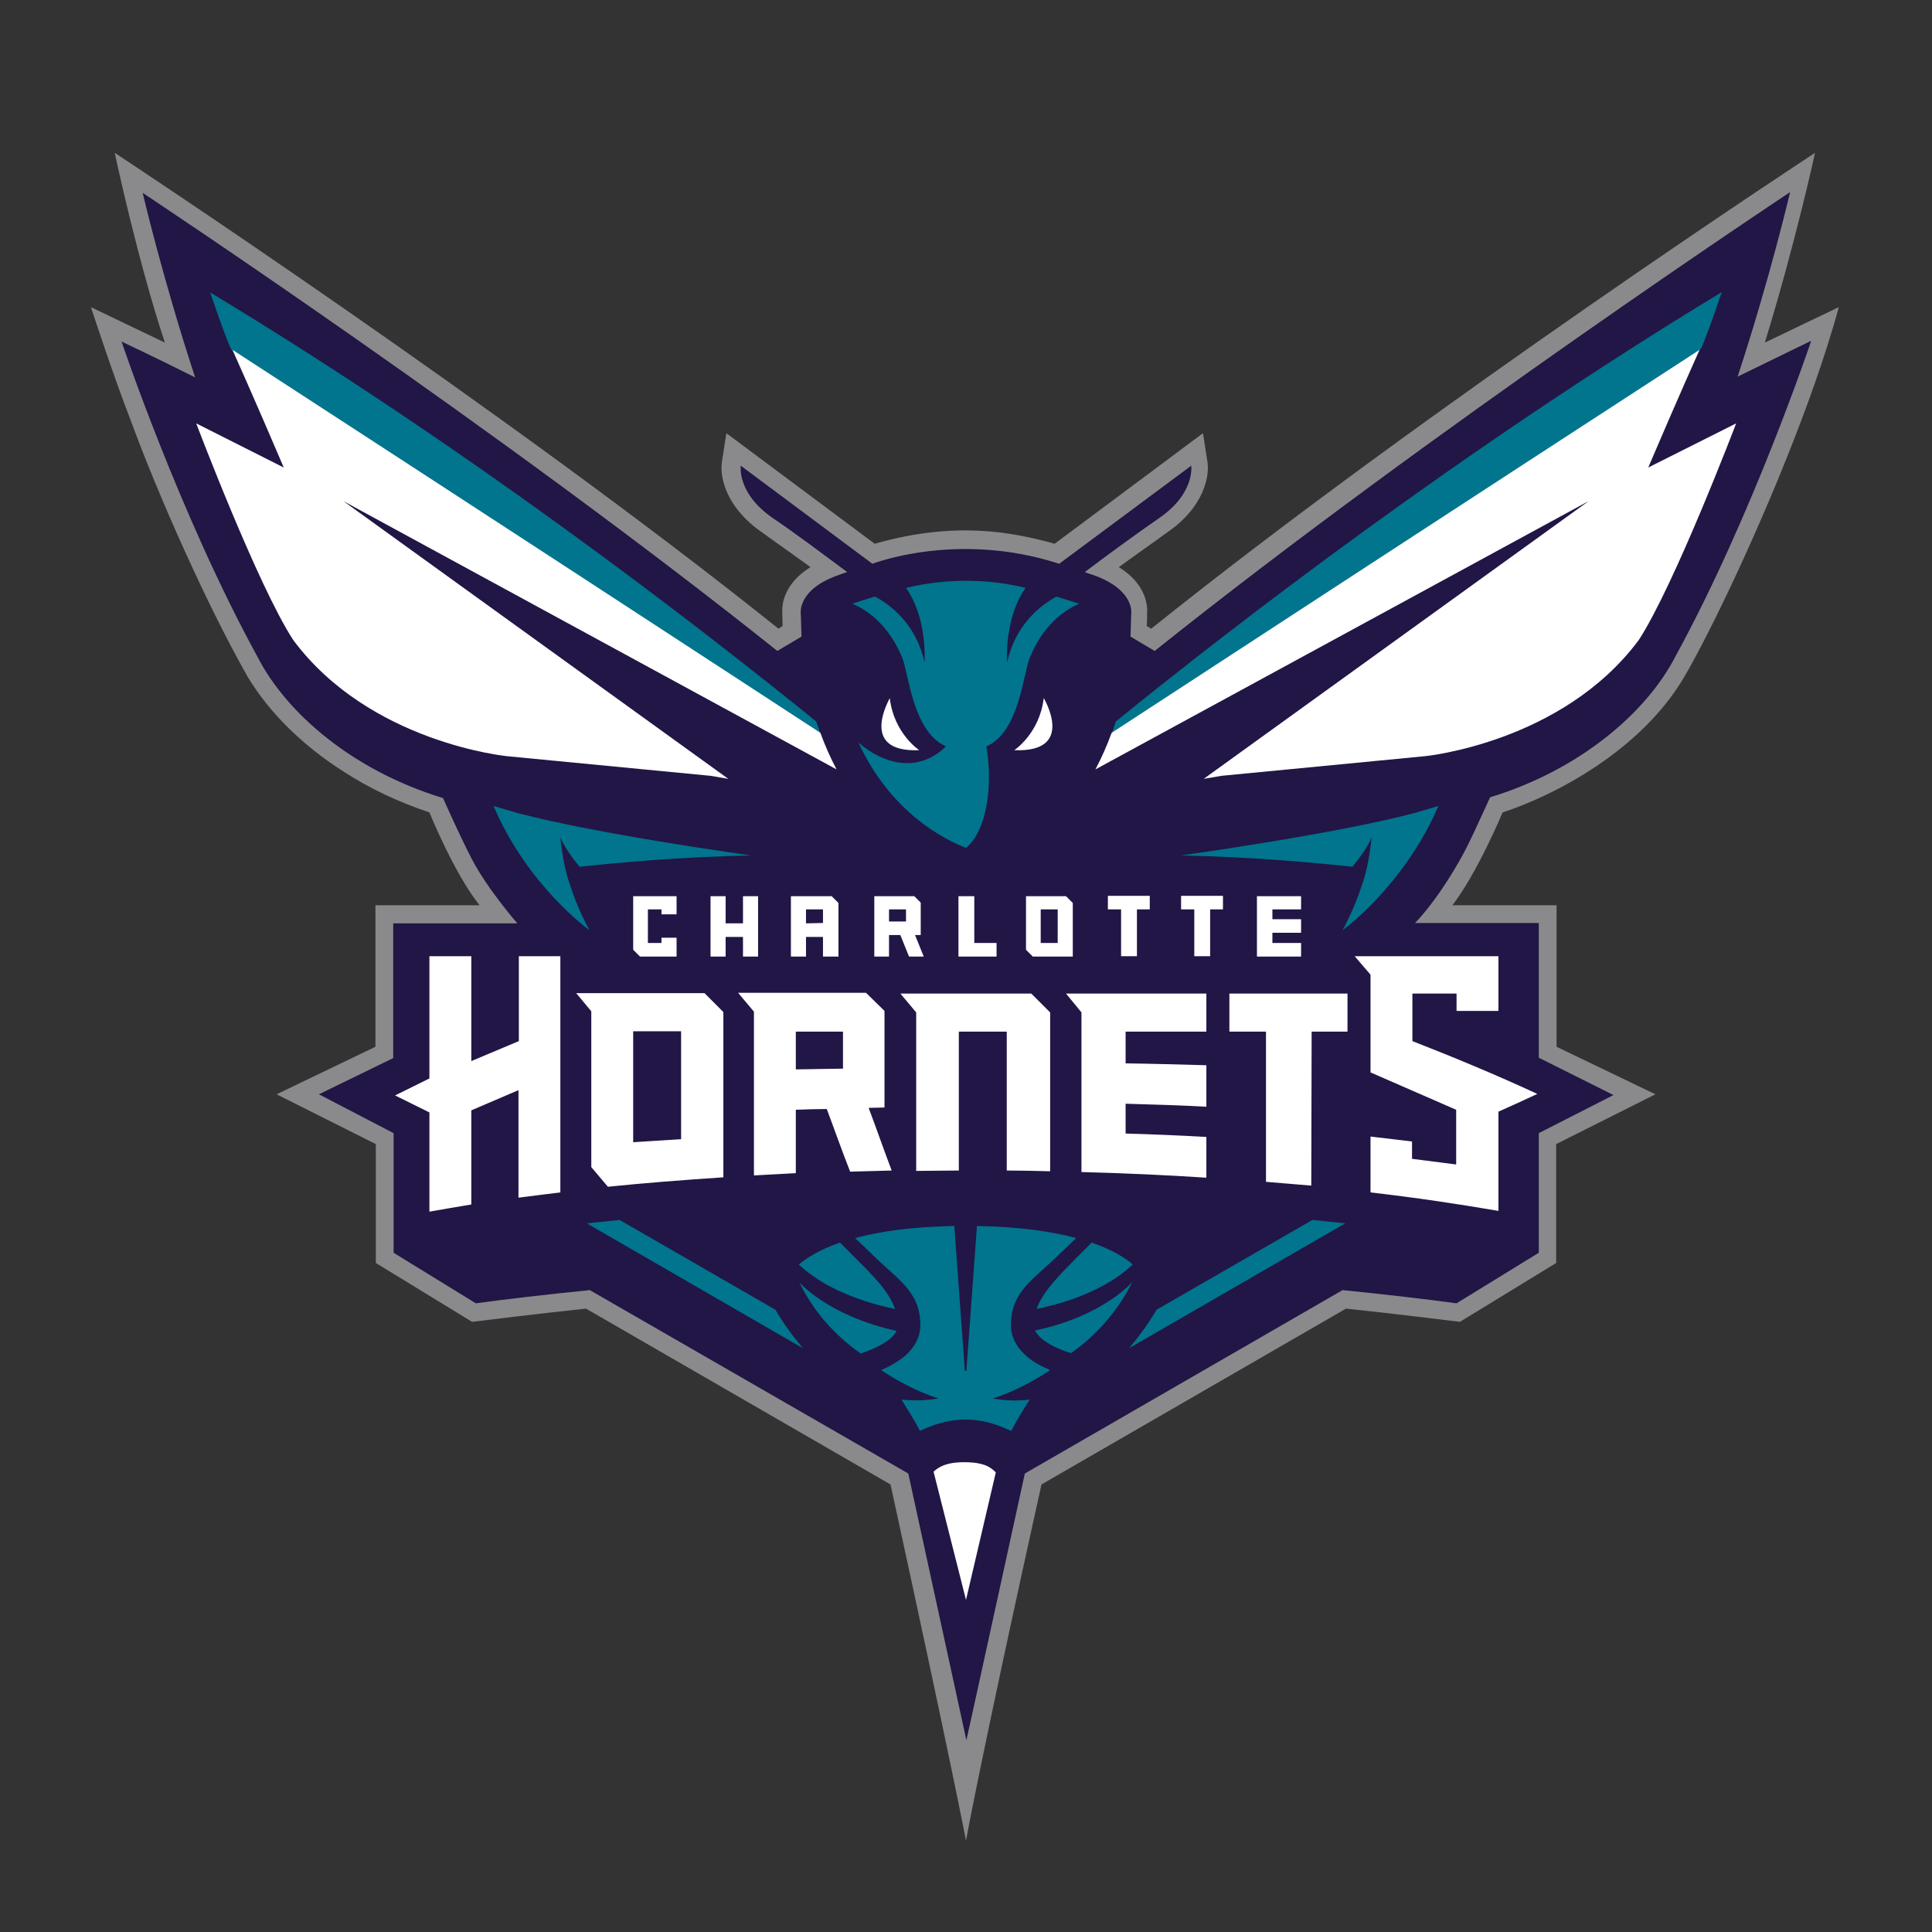
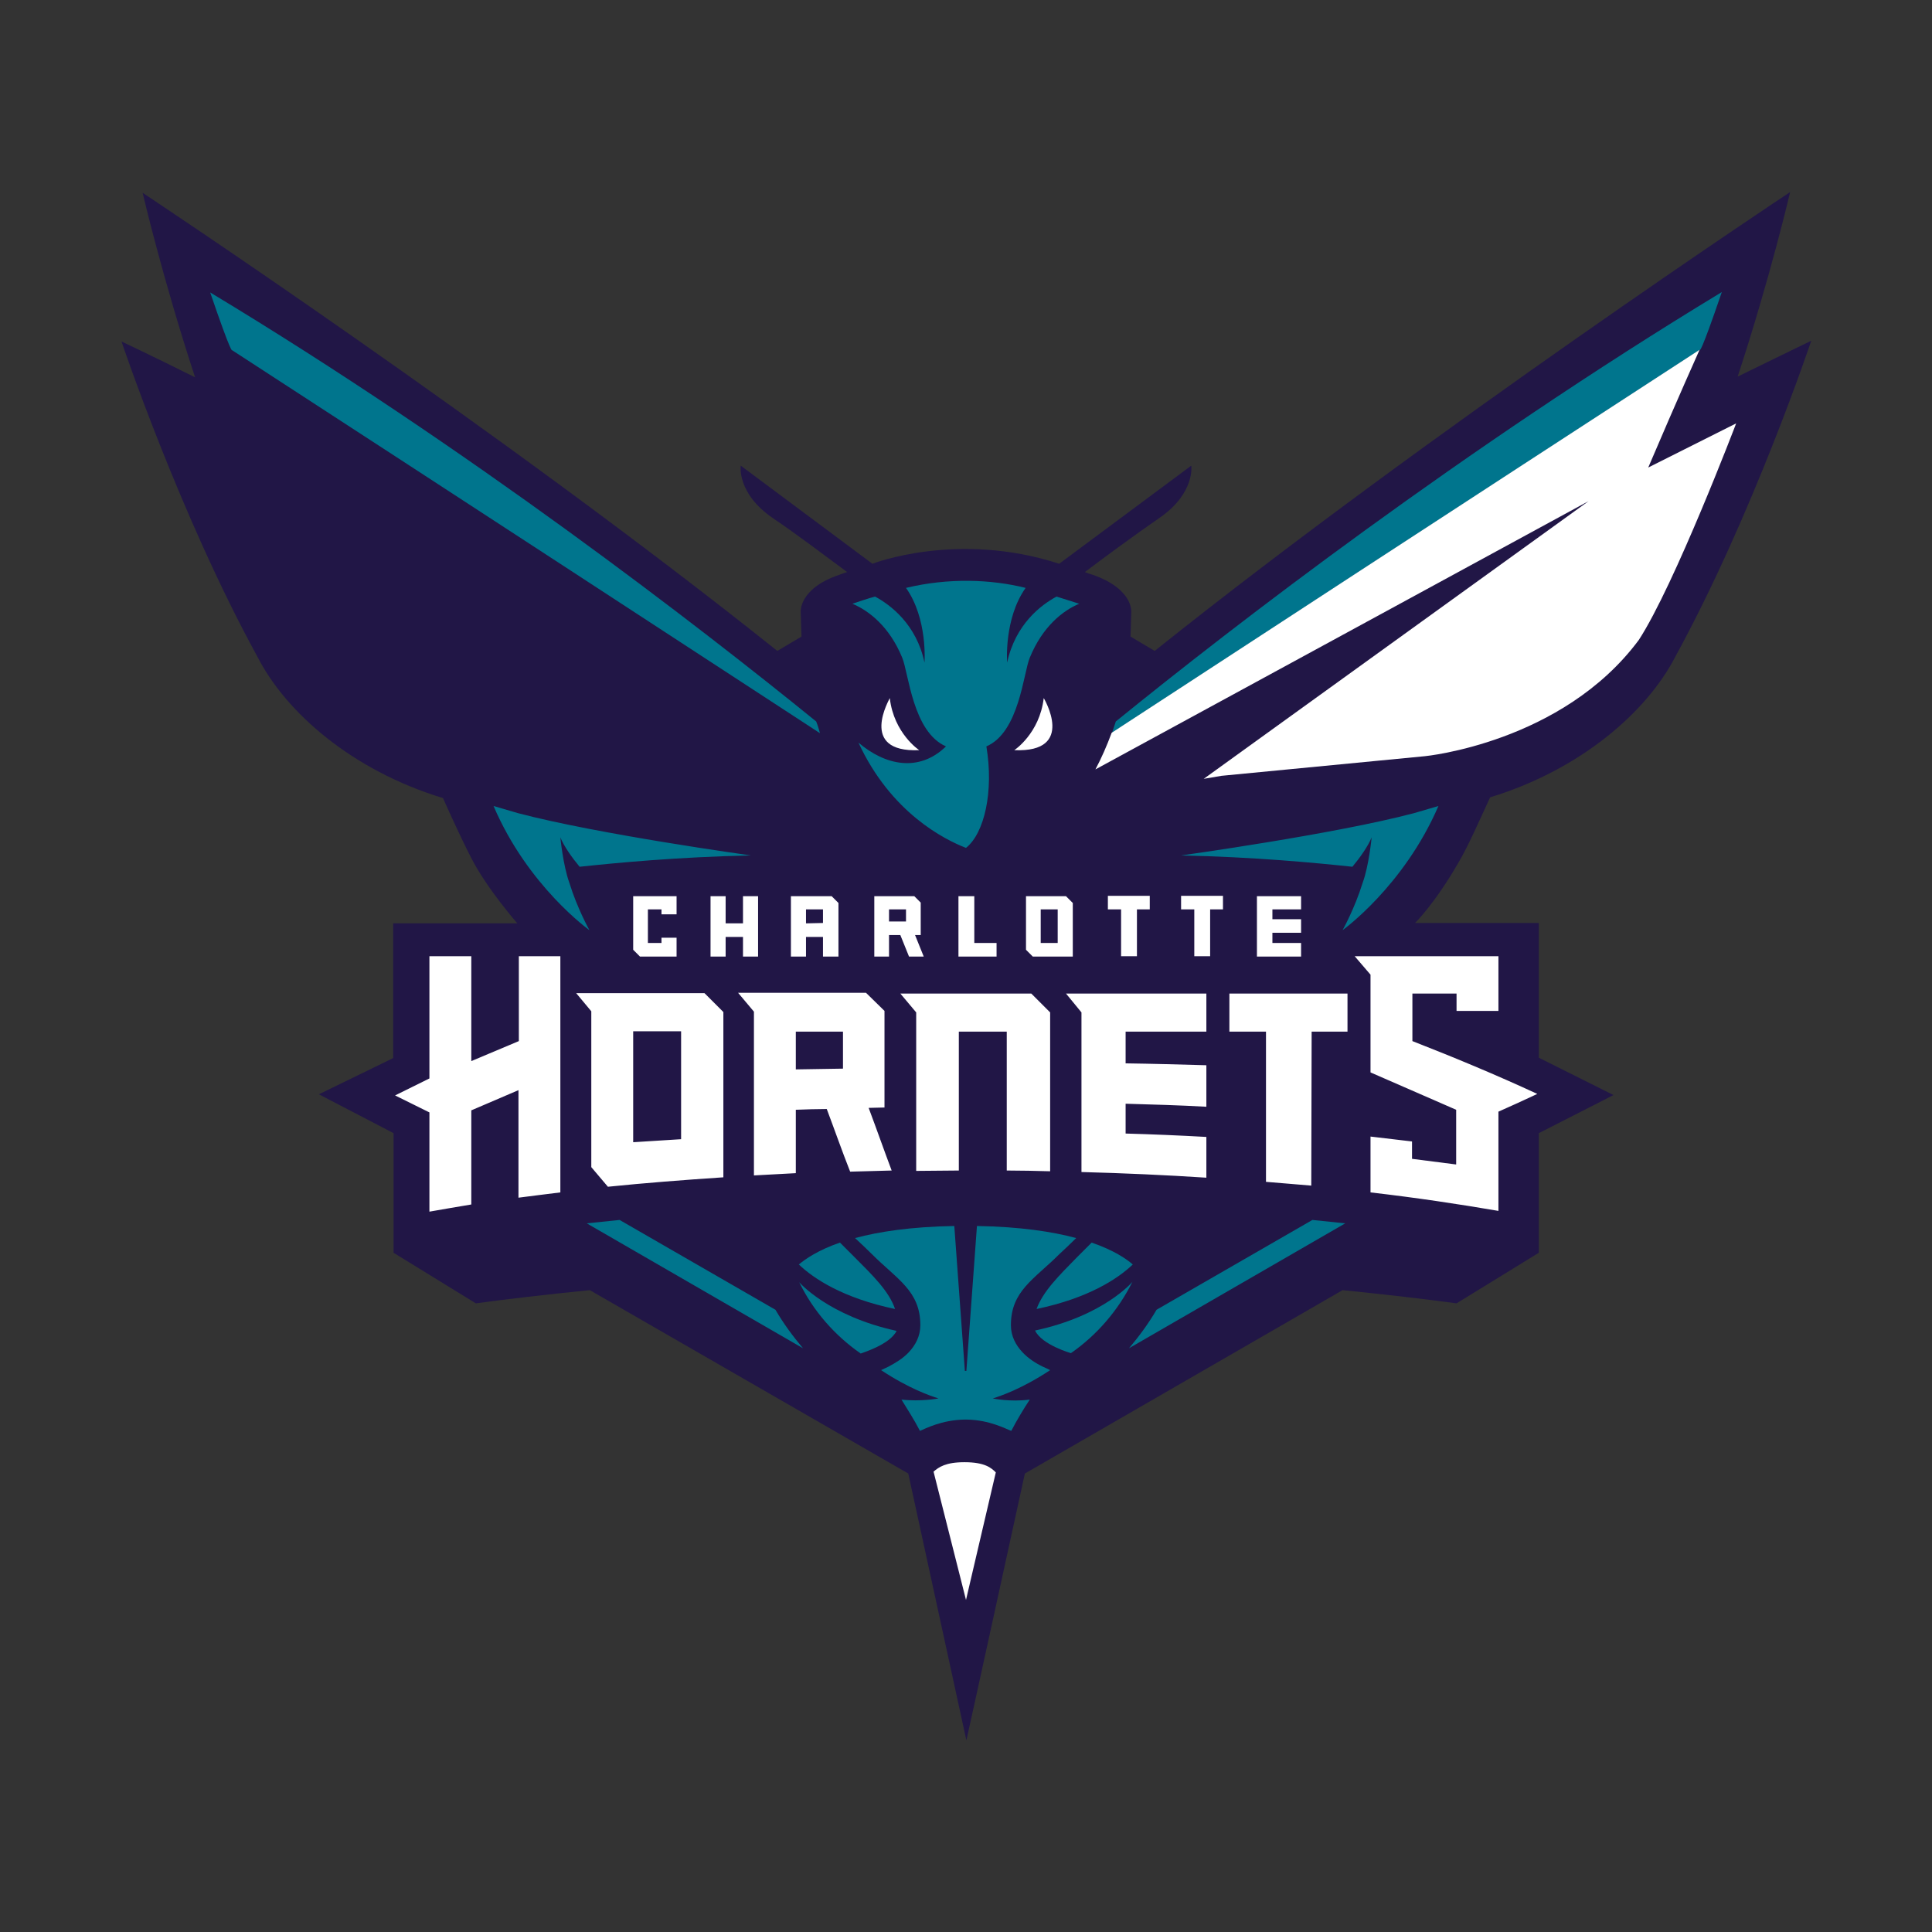
<svg xmlns="http://www.w3.org/2000/svg" id="Layer_1" viewBox="0 0 512 512">
  <rect x="0" y="0" width="512" height="512" fill="#333333" stroke="none" />
  <style>.st0{fill:#fff;fill-opacity:0}.st1{fill:#211646}.st2{fill:#00758d}.st3{fill:#fff}.st4{fill:#8a8a8d}</style>
  <path class="st0" d="M0 0h512v512H0z" id="white_block" />
  <g id="Logos">
    <path class="st1" d="M137.1 244.7h-32.9v35.7L84.5 290l19.8 10.3V332l21.8 13.4c8-1.1 18.3-2.3 30.2-3.5l84.4 48.6 15.4 70.7c.1-.2 15.5-70.7 15.5-70.7l84.2-48.6c11.9 1.2 22.1 2.4 30.2 3.5l21.8-13.4v-31.7l19.8-10.1-19.8-9.9v-35.7H375s5.1-4.9 11.5-16c2.7-4.6 5.2-10.4 8.4-17.3 23.9-7.3 41.6-22.6 49.2-37.5 20.5-37.5 35.9-83.5 35.9-83.5s-8.9 4.3-19.5 9.5c8.7-26.5 13.9-48.9 13.9-48.9S379.6 113.7 306 172.5l-6.4-3.8c0-.6.2-6 .2-6.4 0 0 .7-6.2-10.3-10-.7-.2-1.3-.4-2-.7 5.3-4 13.6-10.1 19.7-14.3 9.6-6.6 8.5-13.9 8.5-13.9l-35 26c-27-8.8-49.5 0-49.5 0l-34.9-26s-1.1 7.3 8.5 13.9c6.1 4.1 14.3 10.3 19.7 14.3-.6.2-1.3.4-2 .7-11 3.7-10.3 10-10.3 10 0 .4.2 5.8.2 6.4l-6.4 3.8C132.4 113.7 37.8 51.1 37.8 51.1S43 73.5 51.7 100c-11.4-5.7-19.5-9.5-19.5-9.5s15.4 45.9 36 83.5c7.6 14.9 25.2 30.2 49.2 37.5 0 0 4.1 9.3 7.5 15.9 4.2 8.2 12.2 17.3 12.2 17.3z" />
    <path class="st2" d="M295.7 191.2c-.3 1-.7 2-1 3 33.1-21.6 91-59.4 155.8-101.5 0 0 .1 1.4 5.8-15.3-68.5 41.5-129.2 88.3-160.6 113.8zM216.3 191.2c-31.4-25.5-92.1-72.4-160.6-113.7 5.7 16.7 5.8 15.3 5.8 15.3 64.8 42.1 122.7 79.9 155.8 101.5-.3-1.1-.6-2.1-1-3.1zM256 224.7c-5.7-2.2-19.9-9.3-28.5-27.9 7 6 16 8 23.2 1-8.8-3.8-9.9-19.4-11.6-23.5-3.4-8.3-8.9-12.5-13.2-14.3 2.1-.7 4.1-1.4 6-1.9 4.1 2.2 11 7.4 13.1 17.5 0 0 .9-11.6-4.9-19.8 11.2-2.7 22.5-2.3 31.7 0-5.8 8.2-4.9 19.8-4.9 19.8 2.2-10.2 9-15.3 13.1-17.5 1.9.6 3.8 1.2 6 1.9-4.3 1.8-9.7 6-13.1 14.3-1.7 4.1-2.8 19.8-11.5 23.5 2 11.9-.5 23-5.4 26.9zm-99.8 21.8s-16.3-11.6-25.4-32.9l6.5 1.9c21.2 5.6 61.7 11.2 61.7 11.2-19.5.4-36 2-45.4 3-2-2.4-4.2-5.5-5.1-7.8 0 0 .7 7.4 2.4 12.1 2.1 6.8 5.3 12.5 5.3 12.5zM361.1 234c1.7-4.6 2.4-12.1 2.4-12.1-.9 2.3-3.1 5.4-5.1 7.8-9.4-1-25.9-2.6-45.4-3 0 0 40.5-5.6 61.7-11.2l6.5-1.9c-9.2 21.3-25.4 32.9-25.4 32.9s3.2-5.7 5.3-12.5zM205.5 347.1l-41.3-23.8c-3 .3-5.9.6-8.7.9l57.3 33.1c-2.7-3.2-5.2-6.6-7.3-10.2zM306.5 347.1l41.3-23.8c3 .3 5.9.6 8.7.9l-57.3 33.1c2.7-3.2 5.2-6.6 7.3-10.2zM237.6 352.7c-18.2-4-25.8-12.9-25.8-12.9 3.7 7.6 9.4 14.1 16.3 18.9.1-.1 7.7-2.3 9.5-6zM226.5 333.2l-3.9-3.9c-5.8 2-9.1 4.3-10.9 5.8 4 3.8 11.7 8.9 25.5 11.8-1.6-4.7-5.9-8.9-10.7-13.7z" />
    <path class="st2" d="M255.6 376.2c-6 .1-10.4 2.4-11.8 3-1.5-2.9-3.3-5.7-4.9-8.3 5.2.6 9.8-.3 9.8-.3-2.2-.7-7.8-2.6-15.2-7.5.6-.3 1.3-.6 1.9-.9 1.9-1 3.9-2.2 5.4-3.8 1.8-1.9 3.1-4.3 3.1-7.2 0-9.1-6.1-12.1-12.9-18.9-1.4-1.4-2.9-2.8-4.4-4.2 6.3-1.7 14.8-3 26.3-3.2l2.8 38.4h.4l2.8-38.4c11.5.2 20 1.5 26.3 3.2-1.5 1.5-3 2.9-4.4 4.2-6.8 6.8-12.9 9.8-12.9 18.9 0 2.9 1.3 5.3 3.1 7.2 1.5 1.6 3.5 2.9 5.4 3.8.7.3 1.3.6 1.9.9-7.4 4.9-13 6.8-15.2 7.5 0 0 4.6 1 9.8.3-1.7 2.6-3.4 5.4-4.9 8.3-1.4-.5-5.7-2.9-11.8-3h-.6z" />
    <path class="st2" d="M283.8 358.6c6.9-4.8 12.5-11.3 16.3-18.9 0 0-7.5 9-25.8 12.9 1.8 3.8 9.5 6 9.5 6zM274.7 346.9c13.8-2.9 21.5-8 25.5-11.8-1.7-1.5-5.1-3.8-10.9-5.8l-3.9 3.9c-4.7 4.8-9 9-10.7 13.7z" />
    <g>
      <path class="st3" d="M243.6 198.8s-6.7-4.4-7.8-13.8c.1 0-8.6 14.5 7.8 13.8zM268.8 198.8s6.7-4.4 7.8-13.8c0 0 8.7 14.5-7.8 13.8zM263.9 390.2c-1.2-1.2-2.9-2.7-8.3-2.7-5 0-6.8 1.3-8.2 2.5l8.6 34 7.9-33.8zM320.7 241v12.4h-4.2V241H313v-3.6h11.1v3.6h-3.4zM301.3 241v12.4h-4.2V241h-3.5v-3.6h11.1v3.6h-3.4zM242.5 247.8h1.5v-8.6l-1.7-1.7h-10.6v16h3.9v-5.7h3l2.3 5.7h3.9l-2.3-5.7zm-2.4-3.6h-4.5V241h4.5v3.2zM344.8 241v-3.5h-11.7v16h11.7v-3.6h-7.6v-2.7h7.6v-3.6h-7.6V241zM258.2 249.9v-12.4H254v16h10.1v-3.6zM282.5 237.5h-10.6v14.2l1.8 1.8h10.6v-14.2l-1.8-1.8zm-2.2 12.4h-4.5V241h4.5v8.9zM222.2 253.5v-14.2l-1.8-1.8h-10.8v16h4v-5.2h4.5v5.2h4.1zm-8.6-8.8V241h4.5v3.6l-4.5.1zM196.9 237.5v7.2h-4.6v-7.2h-4v16h4v-5.2h4.6v5.2h4v-16zM436.8 123.9c7.8-18.3 13.6-31.2 13.6-31.2-64.8 42.1-122.7 79.9-155.8 101.5-1.3 3.5-2.7 6.7-4.3 9.7L421 132.8l-102 73.6 4.7-.8 53.9-5.2s36.4-3.5 56.7-30.8c9.5-14.6 25.8-57.4 25.8-57.4l-23.3 11.7zM124.8 294.3l12.6-5.4v28.5c3.6-.5 7.3-.9 11.1-1.4v-62.6h-11v22.5l-12.6 5.3v-27.8h-11.1v32.4l-9.1 4.5 9.1 4.5v26.3c3.6-.6 7.3-1.3 11.1-1.9v-24.9h-.1zM210.9 294.1c2.8-.1 5.5-.2 8.2-.2 2 5.3 4.1 11.3 6.2 16.6l11-.3c-2-5.3-4.1-11.3-6.1-16.6 1.4 0 2.8-.1 4.2-.1v-25.6l-4.9-4.8h-33.9l4.2 5v43.4c3.7-.2 7.3-.4 11.1-.6v-16.8zm0-20.7h12.5v9.8c-4.2.1-8.3.1-12.5.2v-10zM254.1 273.4h12.7v36.8c3.8 0 7.8.1 11.5.2v-42.1l-5-5h-34.7l4.2 5v42c3.8 0 7.5-.1 11.3-.1v-36.8zM319.7 301.3c-7.2-.4-14.2-.7-21.4-.9v-7.9c7.2.2 14.3.4 21.4.8v-11c-7.2-.2-14.3-.4-21.4-.5v-8.4h21.4v-10.1h-37.2l4.1 5v42.3c11.3.3 22.4.8 33.1 1.5v-10.8zM347.6 273.4h9.5v-10.1h-31.3v10.1h9.7v39.8c4 .3 8.1.7 12 1l.1-40.8zM191.7 268.2l-5-5h-34l4 4.8v41.3l4.4 5.2c9.8-1 20.1-1.8 30.6-2.5v-43.8zm-11.2 33.7c-4.3.3-8.4.5-12.7.8v-29.4h12.7v28.6zM397.1 294.6c3.4-1.5 6.9-3.1 10.3-4.7-11-5.1-22.1-9.7-33.1-14v-12.6H386v4.6h11.1v-14.5H359l4.2 4.9v25.9l22.7 9.9v14.5s-5.3-.7-11.7-1.5v-4.6l-11-1.3V316c12.1 1.4 23.4 3.1 33.9 4.9v-26.3z" />
      <g>
        <path class="st3" d="M175.3 248.5v1.4h-3.6V241h3.6v1.3h4v-4.8h-11.5v14.2l1.8 1.8h9.7v-5z" />
      </g>
-       <path class="st3" d="M75.2 123.9c-7.8-18.3-13.6-31.2-13.6-31.2 64.8 42.1 122.7 79.9 155.8 101.5 1.3 3.5 2.7 6.7 4.3 9.7L91 132.8l102 73.6-4.7-.8-53.9-5.2s-36.4-3.5-56.7-30.8C68.2 155 52 112.2 52 112.2l23.2 11.7z" />
    </g>
-     <path class="st4" d="M477.4 111.3c-10.4 27.7-24.1 56.2-31 68-11.6 19.8-34.7 31.6-48.2 36 0 0-6.6 15.9-13.3 24.6h27.6v37.5l26.2 12.6-26.3 13.2v31.5l-25.5 15.6s-20.3-2.5-30.2-3.5L276 393.4c-16.2 73.1-20 94.4-20 94.4s-3.8-20.1-20-94.4l-80.7-46.6c-9.9 1-30.2 3.5-30.2 3.5l-25.5-15.6v-31.5L73.3 290l26.2-12.6v-37.5h27.6c-6.7-8.3-13.3-24.6-13.3-24.6-8.1-2.7-15.8-6.3-22.7-10.8-10.9-6.9-19.8-15.7-25.5-25.2-11-19.4-23.9-48.6-31-68C30 99.5 24.1 81.4 24.1 81.4s15 7.2 19.6 9.4c-7.2-21.6-13.3-50.3-13.3-50.3s103.4 68 175.9 126.1l1.1-.7c0-1.2-.1-2.4-.1-3.7 0-.7 0-2.2.6-3.9.8-2.4 2.7-5.4 6.9-8-5.3-3.9-14.9-10.5-15.8-11.5-7-6.1-8.2-12.9-7.7-16.3l1.2-7.7 39.3 29.3c21.4-6.1 36.5-3.1 47.7 0l39.3-29.3 1.2 7.7c.5 3.4-.7 10.2-7.7 16.3-.8.9-10.5 7.6-15.8 11.5 4.2 2.6 6.1 5.6 6.9 8 .6 1.8.7 3.2.6 3.9 0 1.3 0 2.5-.1 3.7l1.2.7C379.3 107.1 481 40.5 481 40.5s-5.1 23.6-13.3 50.3c3.9-1.9 19.6-9.4 19.6-9.4-3.9 14.4-9.9 29.9-9.9 29.9zM137.1 244.7h-32.9v35.7L84.5 290l19.8 10.3V332l21.8 13.4c8-1.1 18.3-2.3 30.2-3.5l84.4 48.6 15.4 70.7c.1-.2 15.5-70.7 15.5-70.7l84.2-48.6c11.9 1.2 22.1 2.4 30.2 3.5l21.8-13.4v-31.7l19.8-10.1-19.8-9.9v-35.7H375s5.1-4.9 11.5-16c2.7-4.6 5.2-10.4 8.4-17.3 23.9-7.3 41.6-22.6 49.2-37.5 20.5-37.5 35.9-83.5 35.9-83.5s-8.9 4.3-19.5 9.5c8.7-26.5 13.9-48.9 13.9-48.9S379.6 113.7 306 172.5l-6.4-3.8c0-.6.2-6 .2-6.4 0 0 .7-6.2-10.3-10-.7-.2-1.3-.4-2-.7 5.3-4 13.6-10.1 19.7-14.3 9.6-6.6 8.5-13.9 8.5-13.9l-35 26c-27-8.8-49.5 0-49.5 0l-34.9-26s-1.1 7.3 8.5 13.9c6.1 4.1 14.3 10.3 19.7 14.3-.6.2-1.3.4-2 .7-11 3.7-10.3 10-10.3 10 0 .4.2 5.8.2 6.4l-6.4 3.8C132.4 113.7 37.8 51.1 37.8 51.1S43 73.5 51.7 100c-11.4-5.7-19.5-9.5-19.5-9.5s15.4 45.9 36 83.5c7.6 14.9 25.2 30.2 49.2 37.5 0 0 4.1 9.3 7.5 15.9 4.2 8.2 12.2 17.3 12.2 17.3z" />
  </g>
</svg>